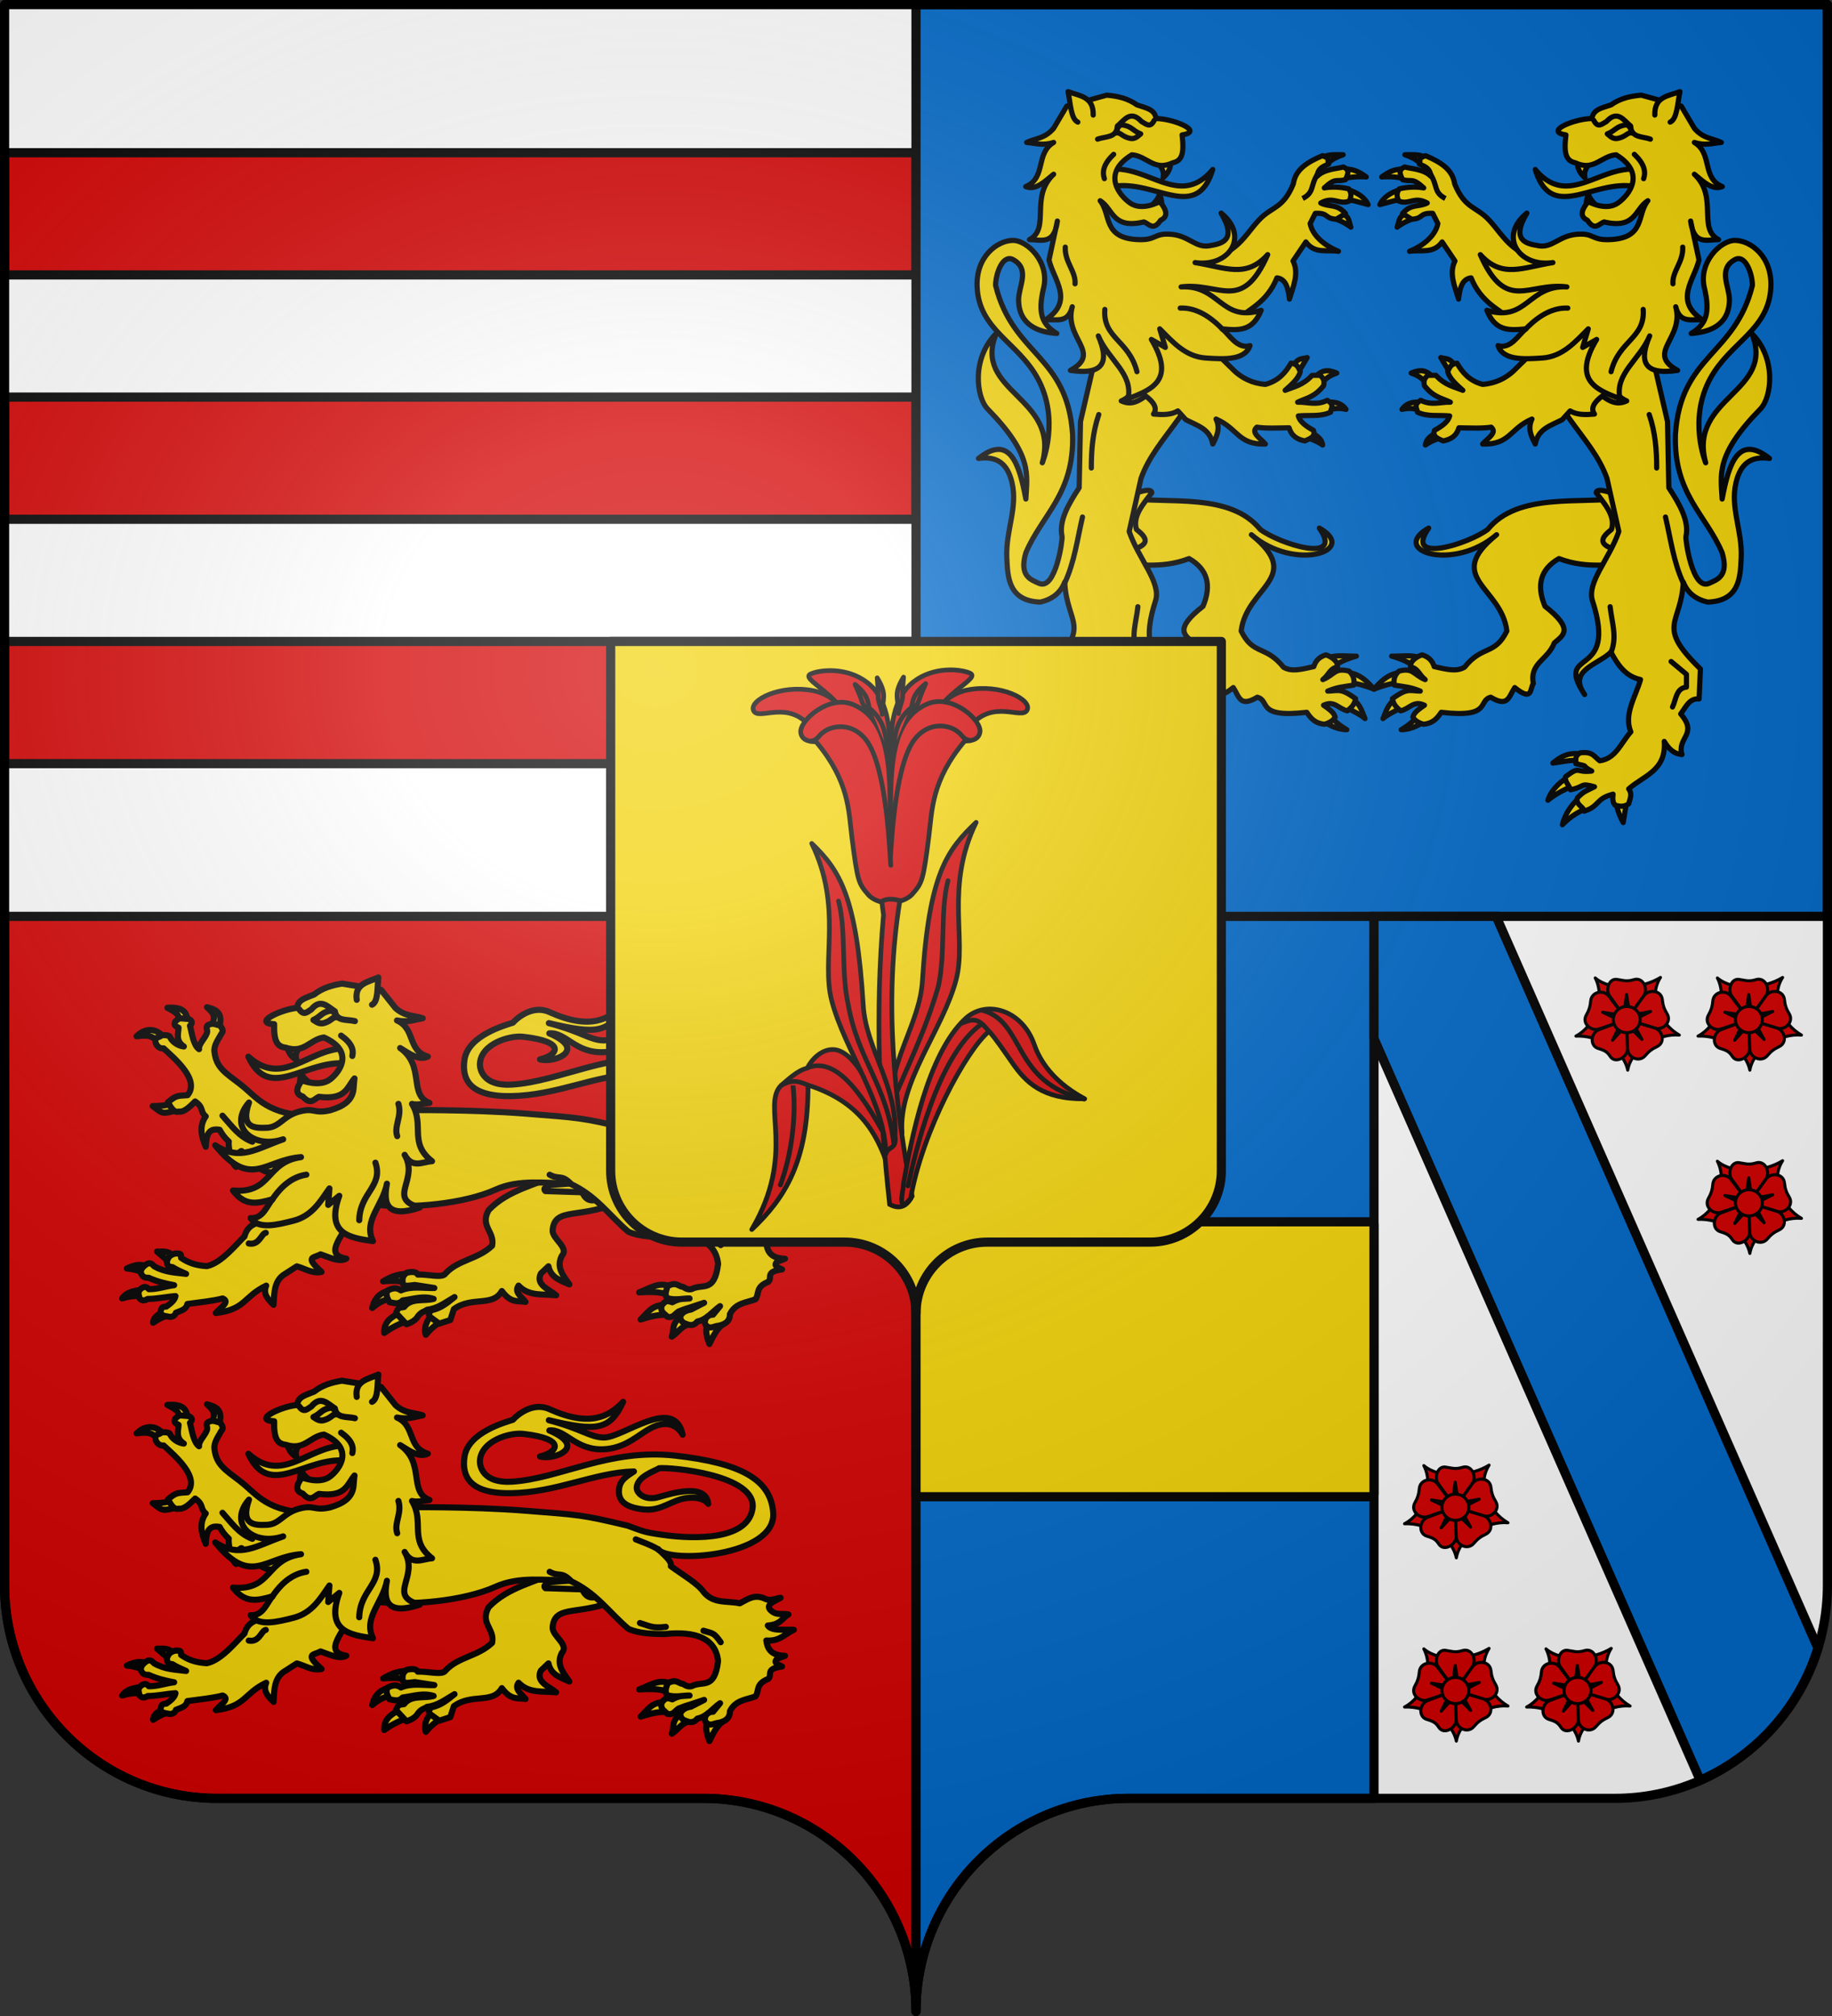
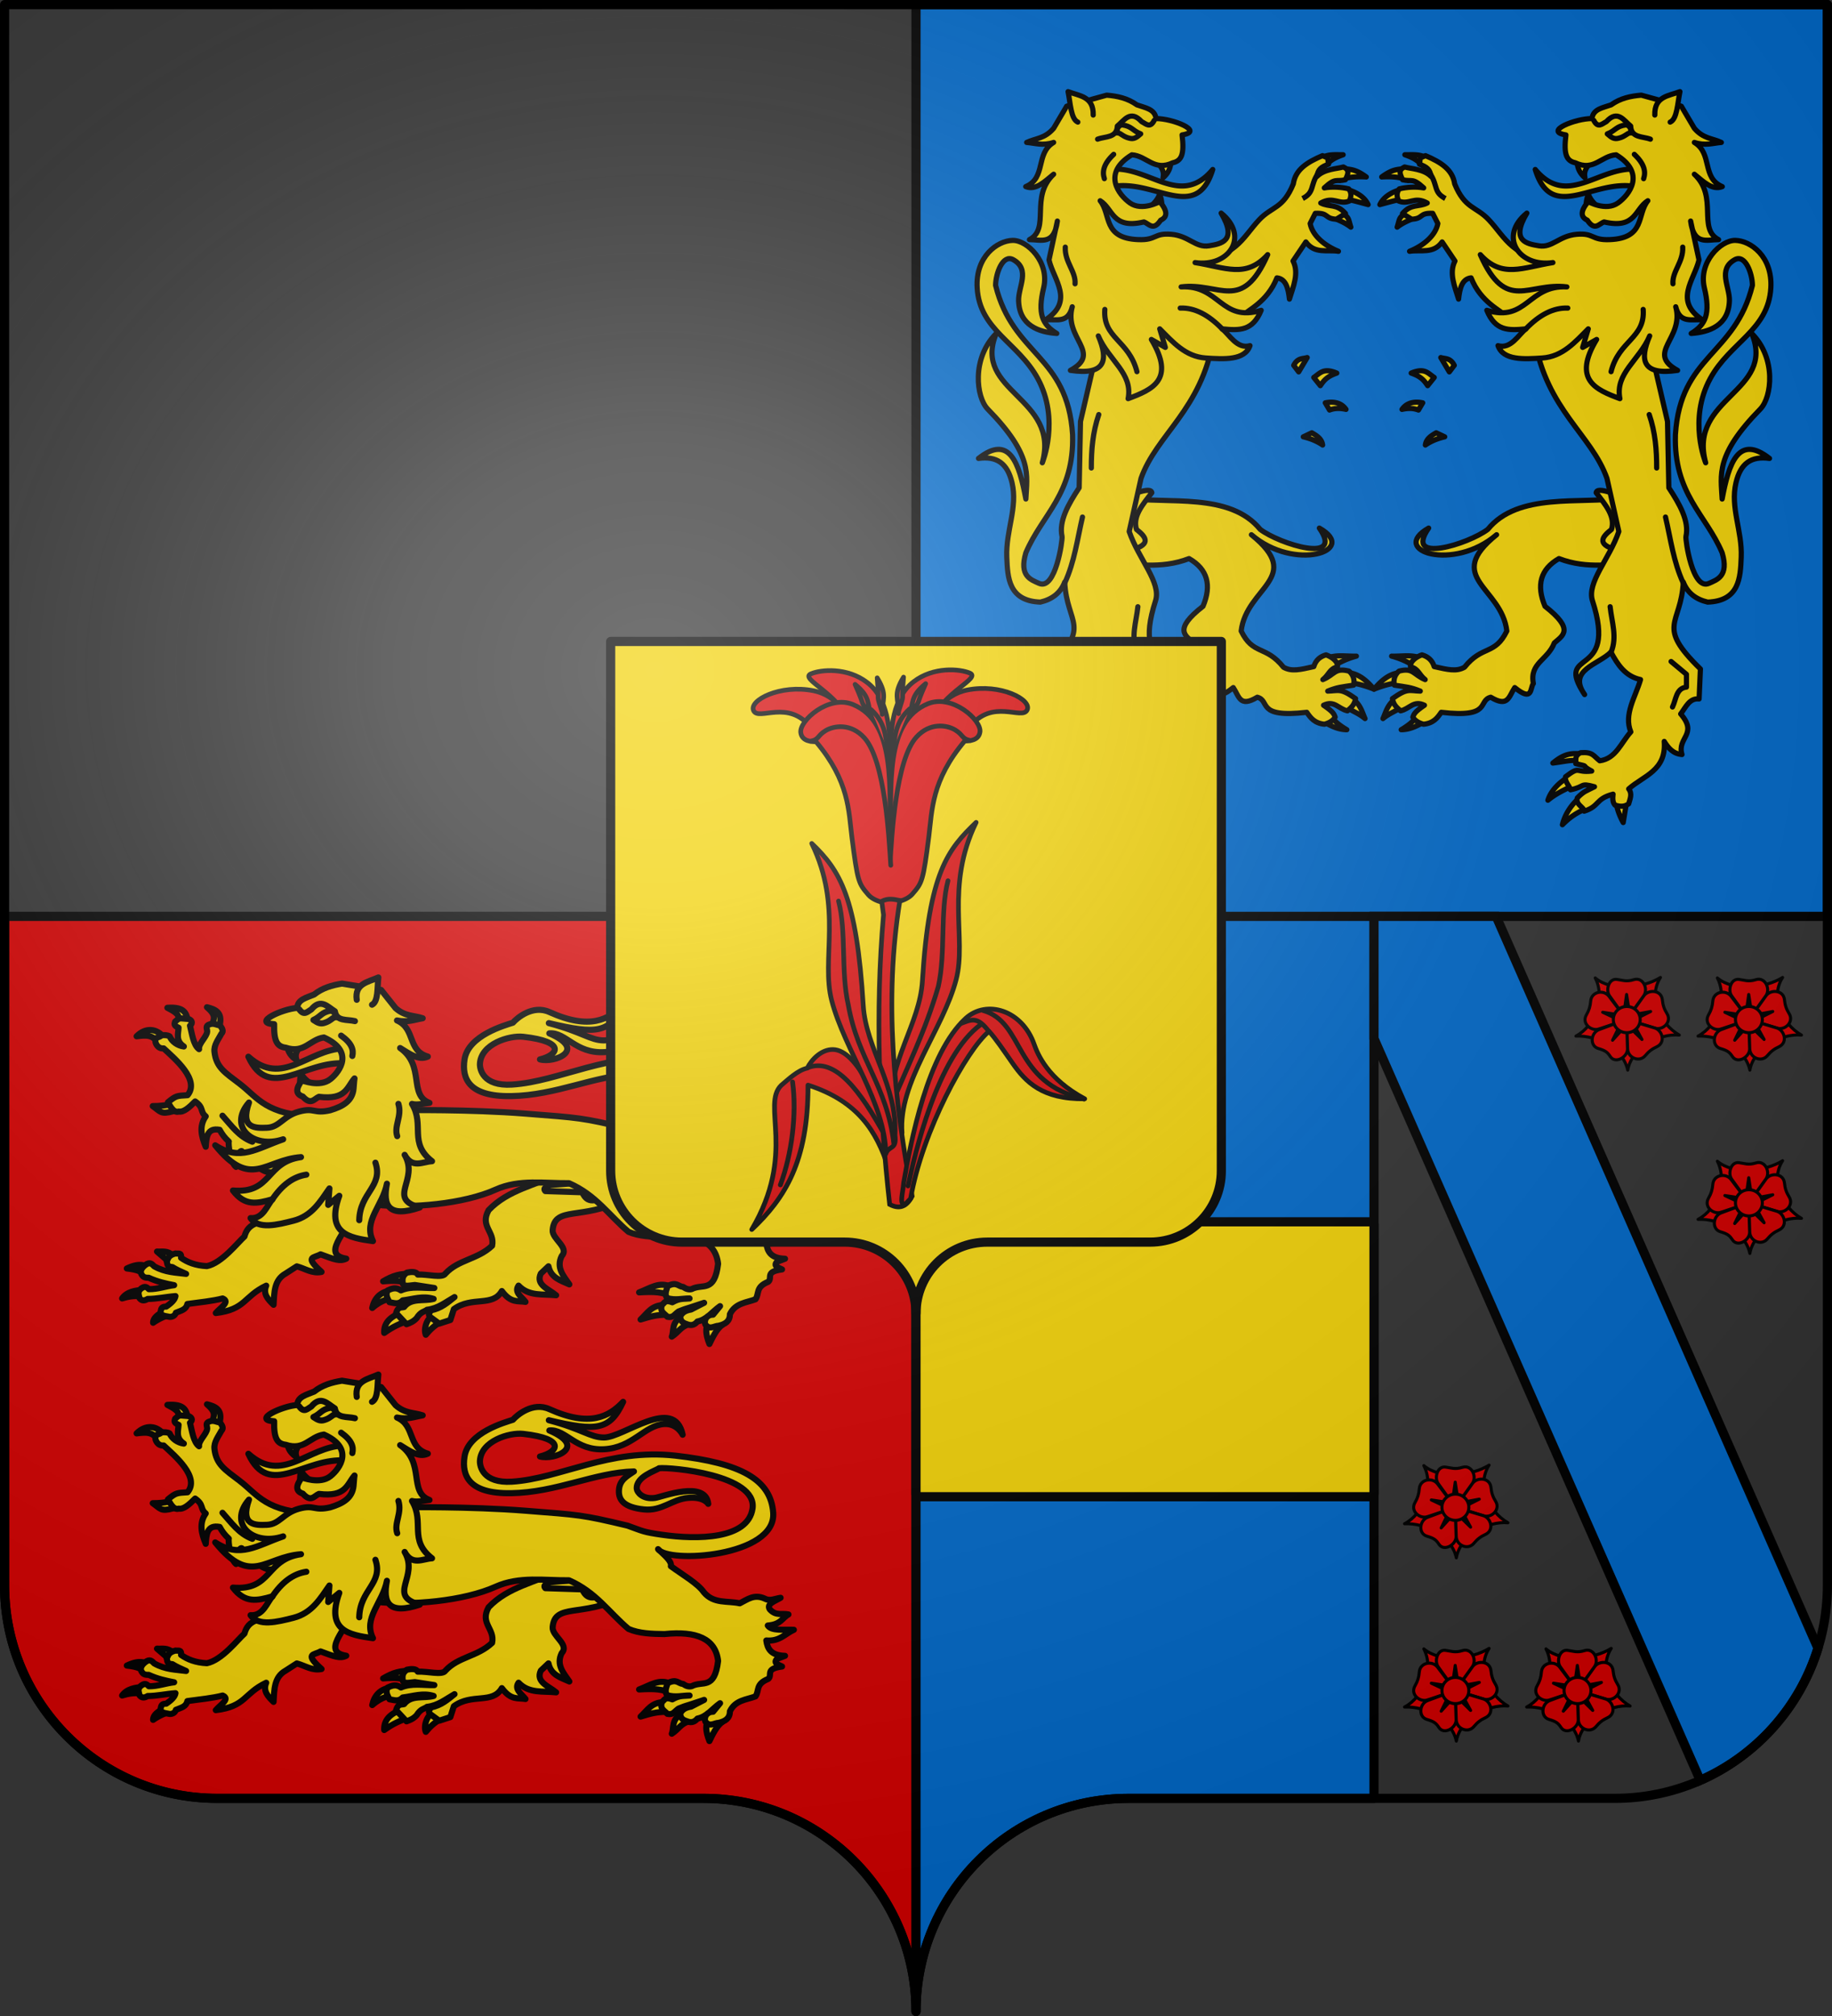
<svg xmlns="http://www.w3.org/2000/svg" xmlns:xlink="http://www.w3.org/1999/xlink" version="1.0" width="600" height="660">
  <rect width="100%" height="100%" fill="#333333" stroke="none" />
  <defs>
    <radialGradient cx="285.186" cy="200.448" r="300" fx="285.186" fy="200.448" id="h" xlink:href="#a" gradientUnits="userSpaceOnUse" gradientTransform="matrix(1.551 0 0 1.35 -227.894 -51.264)" />
    <linearGradient id="a">
      <stop style="stop-color:#fff;stop-opacity:.314" offset="0" />
      <stop style="stop-color:#fff;stop-opacity:.251" offset=".19" />
      <stop style="stop-color:#6b6b6b;stop-opacity:.125" offset=".6" />
      <stop style="stop-color:#000;stop-opacity:.125" offset="1" />
    </linearGradient>
  </defs>
-   <path d="M300 658.5c0-38.505 31.203-69.754 69.65-69.754h159.2c38.447 0 69.65-31.25 69.65-69.754V1.5H1.5v517.492c0 38.504 31.203 69.754 69.65 69.754h159.2c38.447 0 69.65 31.25 69.65 69.753z" style="fill:#fff;fill-opacity:1;fill-rule:nonzero;stroke:none;stroke-width:5;stroke-linecap:round;stroke-linejoin:round;stroke-miterlimit:4;stroke-dashoffset:0;stroke-opacity:1" />
-   <rect width="298.5" height="40" ry=".397" x="1.5" y="130" style="opacity:1;fill:#d40000;fill-opacity:1;fill-rule:evenodd;stroke:#000;stroke-width:3;stroke-linecap:round;stroke-linejoin:round;stroke-miterlimit:4;stroke-dasharray:none;stroke-dashoffset:0;stroke-opacity:1" id="b" />
  <use transform="translate(0 80)" width="600" height="660" xlink:href="#b" />
  <use transform="translate(0 -80)" width="600" height="660" xlink:href="#b" />
  <path d="M1.5 300v219c0 38.504 31.21 69.75 69.656 69.75h159.188c38.447 0 69.656 31.246 69.656 69.75V300.406a.404.404 0 0 0-.406-.406H1.5z" style="opacity:1;fill:#d40000;fill-opacity:1;fill-rule:evenodd;stroke:#000;stroke-width:3;stroke-linecap:round;stroke-linejoin:round;stroke-miterlimit:4;stroke-dasharray:none;stroke-dashoffset:0;stroke-opacity:1" />
  <path d="M300 1.5v298.094c0 .226.18.406.406.406H598.5V1.5H300zM300.5 300c-.272 0-.5.228-.5.5v358c0-38.504 31.21-69.75 69.656-69.75H450V300.5c0-.272-.228-.5-.5-.5h-149z" style="opacity:1;fill:#0169c9;fill-opacity:1;fill-rule:evenodd;stroke:#000;stroke-width:3;stroke-linecap:round;stroke-linejoin:round;stroke-miterlimit:4;stroke-dasharray:none;stroke-dashoffset:0;stroke-opacity:1" />
  <rect width="150" height="90" ry=".747" x="300" y="400" style="opacity:1;fill:#f2d207;fill-opacity:1;fill-rule:evenodd;stroke:#000;stroke-width:3;stroke-linecap:round;stroke-linejoin:round;stroke-miterlimit:4;stroke-dasharray:none;stroke-dashoffset:0;stroke-opacity:1" />
  <path d="M450 300v40l106.844 242.844c18.344-8.088 32.576-23.86 38.562-43.25L490 300h-40z" style="fill:#0169c9;fill-rule:evenodd;stroke:#000;stroke-width:3;stroke-linecap:butt;stroke-linejoin:miter;stroke-miterlimit:4;stroke-dasharray:none;stroke-opacity:1" />
  <g id="d">
    <path d="M487.694 479.654c-5.694 3.538-16.018 4.695-21.37.164 3.36 6.471-.008 15.734-6.324 19.031 6.88-.31 15.465 4.01 16.968 11.151 1.19-7.11 10.162-12.105 16.901-11.478-6.291-3.585-10.367-12.342-6.175-18.868z" style="fill:#d40000;fill-opacity:1;fill-rule:evenodd;stroke:#000;stroke-width:1;stroke-linecap:round;stroke-linejoin:round;stroke-miterlimit:4;stroke-dasharray:none;stroke-opacity:1" />
    <path d="m467.519 496.537 7.538-2.531.57-1.844-4.797-6.343c-1.758-2.325-5.74-1.498-5.991 1.527-.148 1.777-.532 3.044-1.406 4.551-1.667 2.872 1.632 5.464 4.086 4.64zM473.392 480.287c-2.707-.327-3.678 3.586-2.401 5.36l4.643 6.455h1.93l4.644-6.454c1.588-2.208-.216-6.227-3.228-5.274-2.532.8-3.805.128-5.588-.087zM482.281 485.622l-4.629 6.465.618 1.828 7.602 2.334c2.67.82 5.612-2.088 3.963-4.746-.943-1.52-1.351-2.779-1.525-4.513-.33-3.303-4.522-3.473-6.029-1.368z" style="fill:#d40000;fill-opacity:1;fill-rule:evenodd;stroke:#000;stroke-width:1;stroke-linecap:butt;stroke-linejoin:miter;stroke-miterlimit:4;stroke-dasharray:none;stroke-opacity:1" />
    <path d="m485.824 496.203-7.615-2.286-1.53 1.176.253 7.948c.092 2.913 3.821 4.538 5.773 2.213 1.147-1.366 2.192-2.178 3.776-2.903 3.019-1.382 1.822-5.404-.657-6.148zM476.894 502.989l-.254-7.948-1.601-1.076-7.456 2.766c-2.733 1.015-3.153 5.329-.262 6.178 2.447.72 3.016 1.264 3.953 2.657 1.686 2.509 5.705.12 5.62-2.577z" style="fill:#d40000;fill-opacity:1;fill-rule:evenodd;stroke:#000;stroke-width:1;stroke-linecap:butt;stroke-linejoin:miter;stroke-miterlimit:4;stroke-dasharray:none;stroke-opacity:1" />
    <path d="m476.596 485.226-.961 6.875-6.86-1.05 6.256 2.942-3.031 6.22 4.64-5.148 4.998 4.894-3.314-6.07 6.152-3.092-6.823 1.289-1.057-6.86z" style="fill:#d40000;fill-opacity:1;fill-rule:evenodd;stroke:#000;stroke-width:1;stroke-linecap:round;stroke-linejoin:round;stroke-miterlimit:4;stroke-dasharray:none;stroke-opacity:1" />
    <path d="M481.06 493.443c.001 2.37-1.971 4.294-4.404 4.294s-4.406-1.923-4.405-4.294c0-2.372 1.972-4.294 4.405-4.294 2.433 0 4.405 1.922 4.405 4.294z" style="fill:#d40000;fill-opacity:1;fill-rule:evenodd;stroke:#000;stroke-width:1;stroke-miterlimit:4;stroke-dasharray:none;stroke-opacity:1" />
  </g>
  <g id="c">
    <path d="m521.7 52.278-5.168.572c.018 2.185.922 3.955 2.565 5.369-.628-2.826 1.334-4.195 2.602-5.941zm-1.51 11.274c-.827 2.232-.644 3.46-.942 5.19h4.903c-1.37-1.666-3.102-2.796-3.96-5.19z" style="fill:#f2d207;fill-rule:evenodd;stroke:#000;stroke-width:1.701;stroke-linecap:round;stroke-linejoin:round;stroke-miterlimit:4;stroke-dasharray:none;stroke-opacity:1" />
    <path d="M535.568 55.382c-12.24-.658-22.32 12.628-32.76.102 5.41 17.71 19.142 2.893 33.084 5.625l-.324-5.727zM460.108 50.667c3.268 1.138 4.115 1.967 5.846 3.543l1.32-2.434c-2.146-1.43-4.694-1.087-7.166-1.11zm.302 4.474c-2.426.384-4.079-.01-7.883 2.792 3.228-.212 6.615.074 8.637 1.11l-.754-3.902zm-.98 6.729c-2.4.564-6.047 1.984-7.506 5.118 3.144-.846 5.635-1.571 7.845-1.897l-.34-3.221zm1.81 7.874c-3.192 1.014-2.757 1.832-3.659 4.617 3.091-2.317 4.934-2.26 6.261-3.722l-2.602-.895zm10.636 47.317 2.79 4.689 1.623-2.148c-1.259-2.479-2.889-2.08-4.413-2.541zm-6.94 4.33c-.755.06-1.659.286-2.753.752 3.265 1.16 4.163 2.344 5.393 4.117l2.15-2.685c-1.517-1.017-2.527-2.361-4.79-2.183zm-.83 10.273c-1.869-.02-3.718.583-4.94 2.362 1.795-.401 3.597-.47 5.393.215l1.395-2.362a10.034 10.034 0 0 0-1.848-.215zm6.261 10.022c-1.665.965-3.286 1.976-3.545 4.009 1.955-1.354 4.095-2.145 6.336-2.685l-2.791-1.324zm-9.43 73.015c-1.678-.006-3.407.154-5.166.108 3.706.985 6.616 2.617 9.316 4.366l.83-3.471c-1.66-.797-3.3-.996-4.98-1.003zm-2.262 5.512c-3.76.193-6.541 2.898-8.675 5.405 3.133-1.206 5.89-2.027 8.826-2.112 2.037-1.063-.253-2.976-.151-3.293zm-1.81 8.734c-2.454 1.66-3.102 4.508-3.923 6.299 2.087-1.731 3.767-2.2 5.884-3.615l-1.962-2.684zm7.392 5.261c-1.148 1.992-3.606 3.648-5.356 4.689 3.318-.007 6.251-1.784 8.373-3.114l-3.017-1.575zm51.747 12.491c-2.878-.014-5.03 1.117-7.43 3.114 4.12-.517 5.777-1.103 8.562-.751l.15-2.291c-.443-.05-.87-.07-1.282-.072zm-2.866 7.982c-2.408 1.525-5.182 4.064-6.186 7.302 2.473-2.042 5.004-3.224 7.28-4.331l-1.094-2.97zm3.545 7.015c-2.372 2.22-4.21 5.12-4.978 8.304 2.506-2.537 4.688-3.892 7.392-5.118l-2.414-3.186zm15.992 1.217-3.281.215c.183 1.784 1.229 4.373 2.225 6.156l1.056-6.37z" style="fill:#f2d207;fill-rule:evenodd;stroke:#000;stroke-width:1.701;stroke-linecap:round;stroke-linejoin:round;stroke-miterlimit:4;stroke-dasharray:none;stroke-opacity:1" />
    <path d="M531.603 163.052c-14.271 2.024-34.398-1.933-44.348 10.268-6.35 4.796-27.64 11.47-19.355-.434-13.143 7.444 8.142 14.381 22.25 2.17-17.498 14.125 1.649 17.071 3.353 31.527-3.905 8.038-8.01 4.53-13.868 11.859-2.638 1.498-5.452.8-9.92-.208-.672-2.277-2.278-3.366-4.015-3.845-1.823.634-3.95 2.117-3.743 3.908 2.72.719 2.626 2.44 4.8 4.194-3.926-1.633-3.882-3.995-8.557-2.786-1.858 1.511-1.787 3.646-1.514 4.603 3.932.607 5.275.638 8.471 1.943-3.675-.087-4.12-1.102-9.127 2.462.367 1.953 1.201 2.744 2.667 4.002 2.974-.632 4.218-3.554 7.832-1.836-3.503 2.36-3.431 3.026-3.81 3.905.626 1.028 1.73 1.83 3.505 2.314 3.229-.316 4.554-2.077 5.79-3.905 16.765 1.93 11.796-3.802 16.218-4.938 5.729 3.451 5.89-.196 7.862-3.16 6.012 4.898 4.947.125 6.096-1.302-1.278-6.818 4.7-7.647 6.858-13.306 2.758-2.434 6.754-4.354-3.048-12.003-2.902-6.925-1.467-12.166 4.572-15.62 9.702 3.713 17.576 1.35 26.365 2.025l-5.334-21.837z" style="fill:#f2d207;fill-rule:evenodd;stroke:#000;stroke-width:1.701;stroke-linecap:round;stroke-linejoin:round;stroke-miterlimit:4;stroke-dasharray:none;stroke-opacity:1" />
    <path d="M522.764 161.316c3.01 3.886 6.347 7.744 5.029 12.004-3.36 2.648-5.223 5.199 3.048 7.086l3.505-9.69-6.248-9.255c-3.781-1.316-5.204-1.139-5.334-.145z" style="fill:#f2d207;fill-rule:evenodd;stroke:#000;stroke-width:1.701;stroke-linecap:round;stroke-linejoin:round;stroke-miterlimit:4;stroke-dasharray:none;stroke-opacity:1" />
    <path d="M502.593 111.013c3.973 23.216 18.66 31.264 23.708 45.609l3.88 17.385c-3.154 9.154-10.565 16.694-8.622 22.702 8.486 26.232-12.865 14.987-2.586 30.679-5.625-8.069 4.515-9.76 8.621-13.908 2.213 4.105 4.686 7.93 9.699 9-1.662 5.71-5.574 11.42-3.18 17.13-3.164 3.445-4.842 8.768-10.183 9.457-2.059-1.572-2.209-2.95-6.242-2.65-2.204 1.043-1.428 2.542-1.607 3.584 5.18 1.186 1.062.269 5.228 2.434-5.512.63-3.602-1.893-8.58 1.855-.362 1.59 1.398 3.061 1.604 4.274 5.012-1.014 2.907-2.373 7.882-.991-2.766 1.436-3.42 1.382-5.646 3.672-.576 2.237 2.193 2.964 2.267 4.317 5.111-1.606 3.617-4.064 9.457-5.57-.113 1.274-.248 2.554.637 3.59 1.52.445 2.953.675 4.474-.418.456-1.63 1.263-3.262.01-4.893 4.807-4.3 12.402-5.955 11.638-15.544 1.329 2.156 2.884 4.044 5.819 4.295-1.735-5.519 5.39-6.605-.431-13.294 1.68-2.187 2.834-5.246 6.034-4.909l.431-9.817c-14.768-14.411-6.332-14.271-5.603-28.429 1.382 3.594 4.155 5.65 7.974 6.545 10.411-.373 10.723-8.004 10.992-14.726.347-8.661-3.644-16.178-1.724-24.338 1.508-6.414 5.006-8.806 10.991-7.977-10.197-8.042-13.333 1.586-15.517 13.294-.39-7.996-2.318-14.31 12.5-29.451 3.773-3.855 5.332-16.618-2.802-24.748 7.944 19.18-20.963 20.884-15.086 42.337 0 0-5.863-14.133 1.508-27.611 6.51-11.902 19.037-15.76 19.828-29.656.587-10.293-6.641-15.456-11.638-15.544-4.74-.087-12.143 7.098-10.13 15.544 2.013 8.442.486 12.002-4.31 14.93 5.792-.4 12.3-2.558 12.511-10.77.115-4.48-3.924-10.169 1.714-13.364 3.509-1.989 5.795 4.6 5.819 8.386-5.662 22.982-23.584 22.818-25.217 48.881-.578 19.413 10 26.12 15.303 38.656 2.305 7.71-1.717 8.84-4.31 10.021-5.433 2.473-7.767-14.348-7.544-15.34 1.129-5.025-2.091-10.634-5.604-15.952l-.43-21.68-5.173-22.293 1.293-23.93-39.657 19.226z" style="fill:#f2d207;fill-rule:evenodd;stroke:#000;stroke-width:1.701;stroke-linecap:round;stroke-linejoin:round;stroke-miterlimit:4;stroke-dasharray:none;stroke-opacity:1" />
-     <path d="M477.161 118.887c-2.244.333-2.398 1.657-3.017 2.761.527 2.223 2.748 4.179 4.957 6.136-2.945-1.173-5.89-1.689-8.836-4.909h-2.587c-1.475 1.125-1.406 2.25-1.185 3.375 3.055 3.872 5.721 4.049 8.513 5.42-3.217-.1-6.226 1.18-9.698-.614-2.546 1.503-1.161 2.633-1.078 3.886 3.277 1.564 7.029.875 10.56 1.227-.42 1.715-2.24 3.263-4.956 4.705-.814 2.08 1.117 2.713 2.801 3.476 2.298-.451 4.3-1.409 5.173-4.295 3.635.041 7.462.264 10.56-.204 2.15 1.84-1.285 3.681-2.801 5.522 8.954.28 8.94-5.094 16.164-8.18-1.474 3.074-.266 5.64 1.078 8.18.895-5.013 5.123-6.047 8.836-7.976l2.587-2.864c2.298 1.365 5.11 1.268 7.974 1.023-1.401-1.977-.022-3.954 2.586-5.931 3.713 2.88 5.966 2.528 7.975 1.636-8.167-3.56-1.933-13.097-1.94-20.044l-12.07-12.271-23.276 22.702c-2.245 1.981-5.373 3.846-9.914 4.193-4.352-1.174-6.616-3.889-8.406-6.954z" style="fill:#f2d207;fill-rule:evenodd;stroke:#000;stroke-width:1.701;stroke-linecap:round;stroke-linejoin:round;stroke-miterlimit:4;stroke-dasharray:none;stroke-opacity:1" />
    <path d="M476.422 60.206c3.383 8.228 6.962 7.264 11.197 11.766 5.525 5.875 7.706 12.905 22.733 13.577l-4.957 26.895-11.638-8.59c-2.338-2.336-8.763-4.83-11.962-12.885-2.94.326-3.712 3.393-4.095 6.954-1.294-4.23-3.188-8.507-1.185-12.476l-4.203-6.238c-2.879 4.022-7.014 2.48-10.668 3.068 4.735-1.93 8.549-5.267 9.267-9.101l-1.688-3.333c-4.552-.209-2.944 1.755-6.881 1.925l-3.018-1.864c2.926-3.345 5.33-1.995 8.113-3.443-4.261-2.375-5.916.761-9.35-.648-.757-1.672-.68-2.84.216-3.989 2.42-.56 5.28-.785 7.974-.306-3.725-3.457-3.787-1.929-6.896-2.66-.955-1.996-1.448-3.226.646-4.192 2.048.614 6.194.626 8.621 3.068-.258-2.277-1.325-3.071-3.771-3.988.566-2.484-.581-1.622 1.987-2.79 5.027 2.158 8.862 4.508 9.558 9.25z" style="fill:#f2d207;fill-rule:evenodd;stroke:#000;stroke-width:1.701;stroke-linecap:round;stroke-linejoin:round;stroke-miterlimit:4;stroke-dasharray:none;stroke-opacity:1" />
    <path d="m520.173 107.662-1.829 6.074 4.572-2.603c-7.91 13.153-.381 16.417 7.62 19.379-1.675-8.307 6.38-12.552 9.754-20.536-3.358 7.867-2.47 13.011 9.143 11.28-10.597-5.822 2.255-10.37-.61-20.825 1.414 5.81 5.56 3.844 8.84 4.338-9.636-6.264-2.768-13.05-1.22-19.668l-2.742-12.727c1.025 8.058 5.423 6.055 9.144 6.074-6.967-3.661-.007-13.979-7.925-21.404 2.94 2.373 5.814 5.37 9.144 4.05-6.81-2.874-3.1-10.838-9.144-14.463 3.566 1.177 6.015.233 8.839 0-2.946-1.405-5.893-1.171-8.84-4.627l-4.266-7.231-13.107-3.616c-3.465.284-6.843.984-9.906 3.182-2.653.952-5.902 1.34-6.248 4.483-5.276-.083-16.043 4.178-8.534 5.35-.803 6.412.195 8.482 3.048 9.112 6.131 2.916 8.473-2.28 13.41-2.603 9.886 6.037 4.265 13.158.61 15.764-3.972 2.831-9.753-.434-9.753-.434-2.54 2.989-2.642 5.013-.305 6.074 2.44 3.675 3.794 1.163 5.486.578 10.455 2.442 9.998-4.253 14.326-6.942-3.677 4.552-.726 12.262-12.497 12.727-6.079.243-5.029-2.241-10.82-1.735s-7.946 4.492-12.344 3.76c-3.932-.655-9.374-1.519-3.963-10.702-9.428 7.628-2.55 17.834 8.535 16.197-9.983 1.593-16.661 5.26-23.775-2.603 8.465 19.191 15.758 8.967 28.347 10.558-12.641-.658-13.053 11.699-26.213 7.665 2.773 6.798 7.082 6.639 12.801 6.074-2.396 1.864-4.914 6.76-9.143 5.495 1.689 4.885 8.554 4.442 14.477 4.05 6.74-.447 10.839-5.295 15.088-9.545z" style="fill:#f2d207;fill-rule:evenodd;stroke:#000;stroke-width:1.701;stroke-linecap:round;stroke-linejoin:round;stroke-miterlimit:4;stroke-dasharray:none;stroke-opacity:1" />
    <path d="M499.6 107.806c4.622-4.825 9.245-7.13 13.867-6.942M538.156 101.298c.699 9.457-7.926 10.075-10.516 20.392M551.11 80.907c.245 4.869-3.521 8.002-3.2 12.003M535.26 50.536c3.284 3.082 3.816 5.642 3.048 7.954M541.966 37.665c-.17-6.148 4.562-6.25 8.23-7.665-.79 3.851-.913 8.97-3.201 9.979M521.99 39.429c1.365 2.68 2.73 1.075 4.095.409 3.685-4.002 5.65-.497 7.975 1.432.168 3.945 3.944 3.327 6.466 4.295" style="fill:#f2d207;fill-rule:evenodd;stroke:#000;stroke-width:1.701;stroke-linecap:round;stroke-linejoin:round;stroke-miterlimit:4;stroke-dasharray:none;stroke-opacity:1" />
    <path d="M526.409 43.826c1.4 1.274 2.263 1.791 3.664 1.432 2.272-.498 3.072-1.96 4.095-1.739 0-1.077-.097-2.117-1.51-2.658-3.44.45-3.406 1.846-6.25 2.965z" style="fill:#f2d207;fill-opacity:1;fill-rule:evenodd;stroke:#000;stroke-width:1.701;stroke-linecap:round;stroke-linejoin:round;stroke-miterlimit:4;stroke-dasharray:none;stroke-opacity:1" />
    <path d="M545.471 169.27c1.697 7.239 2.614 14.662 5.791 21.549M527.64 213.524c2.078-4.965.211-9.93-.304-14.896M547.3 216.562l5.029 4.194v4.194c-3.417.373-3.361 4.04-4.572 6.508M540.137 135.718c2.004 5.833 2.453 11.666 2.438 17.5" style="fill:#f2d207;fill-rule:evenodd;stroke:#000;stroke-width:1.701;stroke-linecap:round;stroke-linejoin:round;stroke-miterlimit:4;stroke-dasharray:none;stroke-opacity:1" />
    <path d="M468.393 56.857c2.616 4.036 1.028 6.061 4.994 8.141" style="fill:#f2d207;fill-rule:evenodd;stroke:#000;stroke-width:1.701;stroke-linecap:butt;stroke-linejoin:miter;stroke-miterlimit:4;stroke-dasharray:none;stroke-opacity:1" />
  </g>
  <use transform="matrix(-1 0 0 1 900 0)" width="600" height="660" xlink:href="#c" />
  <use transform="translate(56.13 -159.654)" width="600" height="660" xlink:href="#d" />
  <use transform="translate(0 130)" width="600" height="660" xlink:href="#e" />
  <use transform="translate(96.13 -99.654)" width="600" height="660" xlink:href="#d" />
  <g id="e">
    <path d="M56.65 411.051c-1.752-1.753-3.49-1.195-5.231-1.318l3.778 3.26 1.453-1.942zM50.031 415.219c-2.423-.75-3.964-2.1-8.492.056 3.757.4 4.91 1.172 6.524 2.373l1.968-2.43zM47.13 422.326c-2.739 0-5.695.632-7.13 2.754 1.911-.598 3.87-.941 5.944-.684l1.186-2.07zM53.446 429.356c-1.683 1.02-3.326 2.055-3.307 3.695 1.943-1.372 4.201-2.313 6.58-3.088l-3.273-.607z" style="fill:#f2d207;fill-rule:evenodd;stroke:#000;stroke-width:2;stroke-linecap:round;stroke-linejoin:round;stroke-miterlimit:4;stroke-dasharray:none;stroke-opacity:1" />
    <path d="M57.489 410.353c-2.414.613-2.385 1.68-2.899 2.645.347.685-.202 1.683 1.89 1.828 1.238.806 2.855 1.513 4.467 2.221-3.408-.46-6.717-.405-10.431-2.476-.744-.752-1.395-1.562-2.89-.453-1.452 1.116-1.73 2.16-1.32 3.011.38.525.604 1.255 2.384 1.182 2.967 1.362 5.665 1.91 8.344 2.435-2.801.336-5.332 1.33-8.281 1.305-.998-1.132-1.723-.741-2.455-.267-1.47 1.115-.759 2.201-.602 3.226.783.988 1.7.837 2.67.234 3.003.007 6.079-.712 9.104-.925-.16 1.098-1.26 2.25-3.037 3.44-.94-.03-1.54.29-1.7 1.038-.583 1.764.686 1.95 2.648 2.286.612.148 1.906-.117 2.219-1.313 1.716-.716 3.354-1.002 3.762-2.867 3.995-.538 8.229-.962 11.56-1.816 2.634 1.11-.862 3.097-2.25 4.783 9.868-1.183 9.05-5.409 16.517-8.97-1.158 2.65.551 4.48 2.405 6.267.234-4.084.16-8.129 3.948-10.229l3.664-2.361c2.727.713 5 2.468 8.107 1.827-5.79-5.21-2.522-4.467-.327-5.763 4.505 1.683 6.355 2.437 8.426 1.42-9.494-1.52 2.873-10.69 1.828-16.154l-13.485-7.96c-3.345 6.343-5.02 7.31-16.895 12.206-3.255.915-4.252 2.7-4.802 4.658-2.168 1.91-7.373 8.71-12.305 9.694-3.787-.185-6.369-1.27-8.457-2.723.207-1.944-1.076-1.214-1.807-1.43zM53.85 339.825c-2.51-3.34-6.276-3.442-9.11-.562 3.171-.426 5.464-.583 7.146 2.512l1.964-1.95zM61.582 335.045c-.319-3.305-1.074-5.512-6.766-5.11 4.378 2.18 4.12 3.195 3.06 5.404l3.706-.294zM71.927 335.722c1.116-4.372-1.585-5.334-4.144-5.98 2.86 2.464 2.585 3.624 1.468 6.18l2.676-.2zM56.722 363.798c-4.088 1.134-4.106.143-6.702-1.685 4.73.05 6.727-1.162 9.027-.739l-2.325 2.424z" style="fill:#f2d207;fill-rule:evenodd;stroke:#000;stroke-width:2;stroke-linecap:round;stroke-linejoin:round;stroke-miterlimit:4;stroke-dasharray:none;stroke-opacity:1" />
    <path d="M70.236 344.31c.559 5.144 3.47 6.836 8.18 10.426 6.146 4.684 8.572 10.288 25.286 10.824 1.064 8.166 20.655 17.581-2.55 24.11-3.957-1.367-5.57 3.916-12.49-5.86-3.235.125-7.994-4.975-9.472-6.941-.699-.411-1.688 2.4-1.882 5.153-1.962-1.515-2.626-7.632-2.363-8.285-1.385-1.276-2.168-2.343-3.006-3.856-4.133-.77-4.35 2.441-4.554 5.544-1.44-3.372-2.232-6.782-.004-9.946-1.997-1.658-.475-2.788-3.47-4.879-2.013 2.016-3.73 3.575-5.37 3.302-1.86.612-3.035-2.343-3.538-3.04 2.62-2.166 2.87-2.096 6.419-2.317 4.142-4.983-4.172-11.933-7.824-15.331-1.995.23-2.783-1.84-2.715-2.46.033-1.428 1.05-.887 2.047-1.803.814-.135 2.025-.105 2.637.343.701 1.654 2.554 3.041 4.644 3.307-2.777-1.847-1.807-4.245-1.727-6.146-1.768-.745-1.298-1.338-1.124-2.005 1.633-1.44 1.366-1.03 4.17-.873 1.167.173 1.87 1.291.693 2.212.644 2.474 1.063 6.308 2.98 7.69-.287-1.815 2.58-4.063 2.652-5.791-.012-.963-.721-1.856.784-2.324 1.374-.62 2.724.444 3.344.243.916 1.164 1.287 2.041.56 2.757-1.04 1.949-2.543 3.781-2.307 5.946z" style="fill:#f2d207;fill-rule:evenodd;stroke:#000;stroke-width:2;stroke-linecap:round;stroke-linejoin:round;stroke-miterlimit:4;stroke-dasharray:none;stroke-opacity:1" />
    <path d="M72.866 365.256c2.91 3.217 5.36 6.862 9.77 8.52" style="fill:none;fill-rule:evenodd;stroke:#000;stroke-width:2;stroke-linecap:round;stroke-linejoin:round;stroke-miterlimit:4;stroke-dasharray:none;stroke-opacity:1" />
    <path d="M236.522 433.79c-1.89 1.274-3.316 4.44-4.178 6.21-1.295-3.185-1.652-6.155.643-8.306l3.535 2.097zM219.787 421.3c-3.835-1.897-6.856.464-10.474 1.804 4.84-.281 8.01-.228 10.796 1.549l-.322-3.354zM217.474 427.213c-4.182.17-5.308 2.564-7.68 4.772 3.484-1.063 5.153-1.499 8.419-1.573 2.266-.937-.853-2.92-.74-3.199zM223.214 431.233c-3.408 1.463-2.45 4.778-3.2 6.356 2.321-1.525 2.82-3.13 5.401-3.98l-2.2-2.376zM142.023 430.475c-2.272 1.013-3.381 4.686-2.568 6.502 1.251-1.483 2.603-2.967 5.346-4.45l-2.778-2.052zM131.347 429.75c-4.334 1.606-5.655 3.995-5.51 6.63 2.788-2.023 5.215-3.116 8.222-4.093l-2.712-2.537zM128.797 422.39c-4.441.26-6.286 2.96-6.884 5.822 3.41-2.963 5.754-2.983 8.089-3.469l-1.205-2.354zM135.16 417.072c-3.945-.314-6.645.595-9.695 2.414 4.582-.412 5.517.097 8.614.377l1.081-2.79z" style="fill:#f2d207;fill-rule:evenodd;stroke:#000;stroke-width:2;stroke-linecap:round;stroke-linejoin:round;stroke-miterlimit:4;stroke-dasharray:none;stroke-opacity:1" />
    <path d="M183.278 384.122c-7.794 3.925-16.812 5.302-23.247 12.055-2.97 5.339 2.093 6.998 1.14 11.66-4.75 4.51-11.067 4.523-15.27 9.091-.934 1.616-5.937.166-9.077.347-.45-1.047-2.214-.936-3.572-.643-1.7 1.185-1.423 2.371-1.368 3.557.431 1.233 2.657.563 3.989.494l6.381.988c-3.678.1-7.534-.726-10.94.79-1.638-1.183-2.989-.622-4.33 0-.86 1.467-.026 2.64.57 3.854 1.444.204 2.887.938 4.33-.592 3.352-.393 6.596-1.624 10.142-.495-3.235.874-7.307-.431-9.686 2.668-.929.274-1.973-.25-2.62 1.977l3.418 3.656c1.101-.392 2.203-.81 3.305-1.976 1.378-2.22 2.472-2.02 3.418-2.767 3.642-.411 6.156-2.533 9.003-4.15-2.235 1.75-4.278 3.669-7.75 4.347-.35.725-1.087 1.45-.227 2.174l2.963 2.174 3.646-1.186 1.14-3.557c5.96-4.339 12.665-.59 15.725-5.929 3.033 4.108 5.282 3.124 7.75 3.558-1.282-1.689-3.8-3.162-2.28-5.336 3.416 3.632 8.052 2.682 12.307 3.162-2.437-2.062-6.773-3.355-5.014-7.115l2.507-2.371c.8 3.809 4.004 4.638 6.837 5.928-1.933-2.803-4.373-5.471-2.507-9.288 2.621-2.833-3.214-5.567-2.962-8.498.676-7.982 9.622-3.127 23.018-9.882l-20.74-8.695z" style="fill:#f2d207;fill-rule:evenodd;stroke:#000;stroke-width:2;stroke-linecap:round;stroke-linejoin:round;stroke-miterlimit:4;stroke-dasharray:none;stroke-opacity:1" />
    <path d="m193.2 386.971-13.22.989c-.623.61-2.37.895-1.367 1.976l12.08.395c2.106 4.812 5.469 1.45 8.204 2.174l-5.698-5.534z" style="fill:#f2d207;fill-rule:evenodd;stroke:#000;stroke-width:2;stroke-linecap:round;stroke-linejoin:round;stroke-miterlimit:4;stroke-dasharray:none;stroke-opacity:1" />
    <path d="M132.526 363.457s21.225-.313 39.483 1.118c17.852 1.398 18.51 1.298 33.52 4.89 5.188 1.863 5.144 2.1 11.253 2.98 11.61 1.672 28.212 1.515 29.681-8.57 1.612-11.062-26.926-13.613-30.62-13.205-.975.798-7.646 2.709-7.288 6.778.085.959 1.785 3.517 6 2.934 2.199-.304 16.539-5.947 17.404 1.957 0 0-1.33-2.41-6.607-1.957-5.278.454-8.56 4.41-14.504 3.773-6.527-.698-8.323-3.105-8.139-6.288.198-3.411 2.683-4.595 4.916-6.149-12.79.31-25.332 6.9-40.29 7.127-13.884.211-16.113-5.843-15.203-11.953 1.187-7.977 13.34-11.247 15.848-12.083 1.34-1.533 6.5-5.943 11.926-3.494 13.218 5.967 19.558 2.497 24.173-2.375-4.319 9.293-8.708 9.74-24.334 6.009 10.935 2.871 13.56 5.638 18.05 5.66 6.402.03 23.036-13.81 25.784-.909 0 0-1.773-3.808-6.124-3.494-6.437.466-10.193 7.721-19.58 8.245-9.388.524-12.57-6.637-17.97-6.148 12.67 5.437 1.666 9.818-3.061 8.524 5.925-1.42 8.745-5.816-5.48-7.406-4.612-.516-13.82 2.354-14.181 8.803-.101 1.811.982 7.434 10.475 6.848 15.716-.971 31.868-10.97 53.504-8.524 21.635 2.445 31.316 7.892 32.07 18.725 1.003 14.416-34.563 16.655-37.71 11.879 2.045 1.957 4.6 3.987 4.19 5.59 3.883 2.84 8.86 5.682 10.797 8.524 3.233 3.894 7.763 2.732 11.764 3.633 2.48-1.232 4.719-3.135 8.219-1.537 1.719.93 3.438-.037 5.157-.28-1.835 1.107-4.723 1.97-3.546 3.774 2.042 2.277 4.083 1.217 6.124 1.677-2.096 1.15-2.395 3.265-6.768 3.633 1.231 1.867 5.33 1.246 8.541 1.397-2.901 1.28-4.6 3.865-9.025 3.494.359 2.698 1.509 4.917 6.124 5.03l-2.578.979c-1.372 1.348.295 1.885 1.611 2.515-5.77.767-3.008 2.702-4.512 4.053-4.283 1.743-2.844 3.817-4.19 5.73-2.989 1.14-6.571 1.167-8.38 4.89.011 2.34-1.582 3.287-3.707 3.774-1.289.002-2.843 1.38-4.133-.199-.683-.379-.598-3.401 2.327-3.435l2.29-2.795c-2.454 1.708-4.325 4.425-7.413 5.031-1.063 1.315-2.27 1.383-3.546.839-1.846-.554-2.026-1.551-2.095-2.516.791-1.535 2.117-1.99 3.546-2.236l4.289-2.204c-9.112 3.076-4.224 1.243-8.383 2.854-1.492 1.067-1.737 2.093-3.642 1.726-.953-1.06-2.615-1.642-1.773-3.913.833-.568.967-1.816 3.385-.838 2.364-1.4 3.869-1.06 5.64-1.258-2.459-.02-4.57.714-7.413-.14-.854-1.439-.115-2.648.242-3.913 3.006-1.534 3.421.14 5.076.28.94.669 1.88.96 2.82.699 3.512-1.89 7.448 1.414 8.622-8.245-.825-7.297-7.075-9.89-17.566-8.804-4.142-.05-8.254-.166-11.764-1.677-6.397-5.372-10.618-12.05-19.5-15.931-7.887.106-16.287-1.39-24.012 2.096-10.405 4.696-27.787 6.269-39.246 4.937l9.432-30.93z" style="fill:#f2d207;fill-rule:evenodd;stroke:#000;stroke-width:2;stroke-linecap:round;stroke-linejoin:round;stroke-miterlimit:4;stroke-dasharray:none;stroke-opacity:1" />
-     <path d="M186.805 387.373c-3.007-2.98-3.633-1.07-6.785-2.792M215.538 377.213c-2.637-1.586-4.903-2.241-7.316-3.252M236.038 407.636c-2.363-3.26-2.344-2.746-5.657-3.77M218.07 402.606c-4.378.513-5.165-.231-8.478-1.255M81.47 407.097c3.476.67 4.086-3.26 5.58-3.497" style="fill:none;fill-rule:evenodd;stroke:#000;stroke-width:2;stroke-linecap:round;stroke-linejoin:round;stroke-miterlimit:4;stroke-dasharray:none;stroke-opacity:1" />
    <path d="M98.278 356.153c.115-1.526-.208-2.59.362-4.596 1.05 2.01 2.81 2.868 4.275 4.205" style="fill:#f2d207;fill-rule:evenodd;stroke:#000;stroke-width:2;stroke-linecap:round;stroke-linejoin:round;stroke-miterlimit:4;stroke-dasharray:none;stroke-opacity:1" />
    <path d="M112.481 343.224c-11.702.41-19.991 12.761-31.136 2.716 6.868 14.951 18.48.978 32.002 2.233l-.866-4.95z" style="fill:#f2d207;fill-rule:evenodd;stroke:#000;stroke-width:2;stroke-linecap:round;stroke-linejoin:round;stroke-miterlimit:4;stroke-dasharray:none;stroke-opacity:1" />
    <path d="M94.12 342.552c.23 1.897 1.285 3.345 2.984 4.441-.872-2.404.85-3.74 1.886-5.359" style="fill:#f2d207;fill-rule:evenodd;stroke:#000;stroke-width:2;stroke-linecap:round;stroke-linejoin:round;stroke-miterlimit:4;stroke-dasharray:none;stroke-opacity:1" />
    <path d="M112.016 322.012c-3.268.525-6.44 1.42-9.138 3.575-2.43 1.04-5.475 1.62-5.497 4.379-5.025.351-14.845 4.915-7.592 5.332-.138 5.635 1.005 7.367 3.779 7.686 6.114 2.041 7.841-2.66 12.505-3.337 9.987 4.453 5.35 11.087 2.13 13.644-3.5 2.779-9.31.387-9.31.387-2.124 2.8-2.05 4.569.275 5.303 2.678 2.997 3.738.733 5.29.09 8.87 1.117 9.16-3.133 11.646-6.018-.171 1.098-.198 2.23-.31 3.336-.392 4.063-3.459 5.831-7.66 7.09-5.498 1.258-5.058-.98-10.238.447-5.179 1.427-6.308 5.12-10.477 5.272-3.727.137-8.878.347-5.875-8.251-6.997 7.998 1.426 15.323 11.2 12.035-8.777 3.06-14.11 7.29-22.262 1.966 11.774 14.537 16.275 4.73 28.102 3.872-11.677 1.645-9.433 12.014-22.296 10.933 3.965 5.19 7.85 4.324 12.951 2.86-1.794 1.97-3.052 6.488-7.18 6.166 2.572 3.781 8.727 2.22 14.051.864 6.058-1.542 8.801-6.293 11.783-10.575l-.412 5.392 3.642-2.98c-4.447 12.344 3.1 13.754 11.027 14.836-3.28-6.637 3.174-11.552 4.569-18.797-1.406 7.145.518 11.264 10.753 7.805-10.901-3.018-.128-9.025-4.947-17.248 2.515 4.601 5.867 2.242 8.966 2.085-7.746-6.026-2.315-11.784-6.562-18.767 1.76.516 3.813-.175 5.737-.328-6.98-2.622-1.366-12.147-9.618-17.963 3.026 1.826 6.032 4.214 9.069 2.8-6.755-1.95-4-9.162-10.1-11.826 3.505.736 5.754-.287 8.417-.715-2.939-.985-5.726-.54-8.864-3.307l-4.74-5.958-12.814-2.085z" style="fill:#f2d207;fill-rule:evenodd;stroke:#000;stroke-width:2;stroke-linecap:round;stroke-linejoin:round;stroke-miterlimit:4;stroke-dasharray:none;stroke-opacity:1" />
    <path d="M111.716 339.039c3.423 2.414 4.177 4.595 3.673 6.666M116.837 327.319c-.76-5.328 3.729-5.796 7.077-7.319-.376 3.41.007 7.866-2.07 8.926M98.017 330.453c1.56 2.219 2.7.715 3.933.027 3.113-3.772 5.323-.884 7.722.605.544 3.414 4.074 2.574 6.565 3.213" style="fill:#f2d207;fill-rule:evenodd;stroke:#000;stroke-width:2;stroke-linecap:round;stroke-linejoin:round;stroke-miterlimit:4;stroke-dasharray:none;stroke-opacity:1" />
    <path d="M102.646 333.92c1.456.993 2.327 1.373 3.623.95 2.112-.616 2.73-1.95 3.724-1.84-.105-.935-.298-1.831-1.693-2.188-3.228.667-3.06 1.876-5.654 3.077z" style="fill:#f2d207;fill-opacity:1;fill-rule:evenodd;stroke:#000;stroke-width:2;stroke-linecap:round;stroke-linejoin:round;stroke-miterlimit:4;stroke-dasharray:none;stroke-opacity:1" />
    <path d="M89.134 392.76c3.202-4.826 6.936-7.552 11.195-8.196M122.956 380.642c2.632 7.766-5.11 9.778-5.299 18.832M130.48 361.386c1.25 4.018-1.527 7.285-.39 10.567" style="fill:#f2d207;fill-rule:evenodd;stroke:#000;stroke-width:2;stroke-linecap:round;stroke-linejoin:round;stroke-miterlimit:4;stroke-dasharray:none;stroke-opacity:1" />
  </g>
  <use transform="translate(40 60)" width="600" height="660" xlink:href="#d" />
  <use transform="translate(0 60)" width="600" height="660" xlink:href="#d" />
  <use transform="translate(96.13 -159.654)" width="600" height="660" xlink:href="#d" />
  <path d="M300 430c0-12.893 10.453-23.357 23.333-23.357h53.334c12.88 0 23.333-10.464 23.333-23.358V210H200v173.285c0 12.893 10.453 23.358 23.333 23.358h53.334c12.88 0 23.333 10.464 23.333 23.357z" style="fill:#f2d207;fill-opacity:1;fill-rule:nonzero;stroke:#000;stroke-width:3;stroke-linecap:round;stroke-linejoin:round;stroke-miterlimit:4;stroke-dasharray:none;stroke-dashoffset:0;stroke-opacity:1" />
  <g transform="translate(-211.177 -270.956) scale(1.139)" style="fill:#d40000;stroke:#000;stroke-width:1.348;stroke-miterlimit:4;stroke-dasharray:none;stroke-opacity:1" id="g">
    <path d="M450.94 446.255c3.18-2.655 5.49-8.598 12.576-10.031 9.53-1.929 18.698 2.752 17.229 5.744-1.48 3.014-10.003-3.511-16.564 4.954" style="fill:#d40000;fill-rule:evenodd;stroke:#000;stroke-width:1.348;stroke-linecap:butt;stroke-linejoin:miter;stroke-miterlimit:4;stroke-dasharray:none;stroke-opacity:1" />
    <path d="M441.629 457.5c-.515-10.835.734-19.246 6.464-23.653s13.266-3.724 16.16-2.498c3.398 1.44-7.767 5.529-11.018 13.81" style="fill:#d40000;fill-rule:evenodd;stroke:#000;stroke-width:1.348;stroke-linecap:butt;stroke-linejoin:miter;stroke-miterlimit:4;stroke-dasharray:none;stroke-opacity:1" />
    <path d="M446.77 443.835c1.497-4.133.207-5.663 4.805-9.444-3.523 7.86-.66 3.519-4.747 9.093" style="fill:#d40000;fill-rule:evenodd;stroke:#000;stroke-width:1.348;stroke-linecap:round;stroke-linejoin:round;stroke-miterlimit:4;stroke-dasharray:none;stroke-opacity:1" id="f" />
    <path d="M441.446 479.728c.335-15.973-1.701-34.433 10.76-39.564 6.941-2.857 15.432 4.652 14.986 8.08-.333 2.556-3.13 2.613-4.407 2.645-9.567 11.349-9.351 19.965-10.285 27.327-1.663 13.113-1.948 13.386-4.745 16.657-1.914 2.238-6.555 2.668-6.555 2.668" style="fill:#d40000;fill-rule:evenodd;stroke:#000;stroke-width:1.348;stroke-linecap:butt;stroke-linejoin:miter;stroke-miterlimit:4;stroke-dasharray:none;stroke-opacity:1" />
    <path d="M442.155 453.317c.715-3.92.656-7.869 4.799-11.656" style="fill:#d40000;fill-rule:evenodd;stroke:#000;stroke-width:1.348;stroke-linecap:round;stroke-linejoin:miter;stroke-miterlimit:4;stroke-dasharray:none;stroke-opacity:1" />
    <path d="M441.313 486.386c.515-8.264 1.664-30.071 7.605-36.639 3.854-4.26 8.736-3.474 11.075-2.09 2.505 1.482 1.8 2.553 4.408 3.067" style="fill:none;fill-rule:evenodd;stroke:#000;stroke-width:1.348;stroke-linecap:round;stroke-linejoin:round;stroke-miterlimit:4;stroke-dasharray:none;stroke-opacity:1" />
    <use transform="rotate(-19.13 442.82 452.325)" style="fill:#d40000;stroke:#000;stroke-width:1.348;stroke-miterlimit:4;stroke-dasharray:none;stroke-opacity:1" width="744.094" height="1052.362" xlink:href="#f" />
  </g>
  <g style="fill:#d40000;stroke:#000;stroke-width:1.576;stroke-miterlimit:4;stroke-dasharray:none;stroke-opacity:1">
    <path d="M440.714 555.75c-2.759-10.657-9.93-28.955-17.946-29.126-3.732-.08-6.984 3.288-8.479 6.388-3.144.71-6.168 3.795-8.569 5.884-6.612 6.704 5.115 23.293-9.725 49.51 10.86-10.712 18.598-23.257 18.535-49.573 16.678 5.603 22.548 16.02 26.428 28.096l-.244-11.18z" style="fill:#d40000;fill-rule:evenodd;stroke:#000;stroke-width:1.576;stroke-linecap:round;stroke-linejoin:round;stroke-miterlimit:4;stroke-dasharray:none;stroke-opacity:1" transform="matrix(.994 0 0 .954 -147.406 -158.81)" />
    <path d="M409.434 537.735c1.427 11.006-.228 24.784-4.024 35.373M414.555 532.827c8.972-3.517 17.098 7.77 25.424 23.511" style="fill:none;fill-rule:evenodd;stroke:#000;stroke-width:1.576;stroke-linecap:round;stroke-linejoin:miter;stroke-miterlimit:4;stroke-dasharray:none;stroke-opacity:1" transform="matrix(.994 0 0 .954 -147.406 -158.81)" />
-     <path d="M414.435 538.763c-2.161-.695-4.574-2.447-8.915.315" style="fill:#d40000;fill-rule:evenodd;stroke:#000;stroke-width:1.576;stroke-linecap:butt;stroke-linejoin:miter;stroke-miterlimit:4;stroke-dasharray:none;stroke-opacity:1" transform="matrix(.994 0 0 .954 -147.406 -158.81)" />
  </g>
  <use transform="matrix(-1 0 0 1 583.212 .237)" style="fill:#d40000;stroke:#000;stroke-width:1.348;stroke-miterlimit:4;stroke-dasharray:none;stroke-opacity:1" width="744.094" height="1052.362" xlink:href="#g" />
  <g style="fill:#d40000;stroke:#000;stroke-width:1.348;stroke-miterlimit:4;stroke-dasharray:none;stroke-opacity:1">
    <path d="M443.803 556.044c-.715-14.184 8.362-24.842 9.12-37.217 1.92-31.335 7.337-37.828 15.446-45.6-8.971 18.46-2.64 33.278-5.737 45.16-3.762 14.435-16.713 29.524-15.561 44.104-.855-2.537-3.822-2.024-3.268-6.447z" style="fill:#d40000;fill-rule:evenodd;stroke:#000;stroke-width:1.348;stroke-linecap:round;stroke-linejoin:round;stroke-miterlimit:4;stroke-dasharray:none;stroke-opacity:1" transform="translate(-213.782 -269.772) scale(1.139)" />
    <path d="M443.95 554.573c4.924-11.774 9.653-20.962 13.534-34.127 2.18-9.651.479-21.648 2.795-30.45" style="fill:none;fill-rule:evenodd;stroke:#000;stroke-width:1.348;stroke-linecap:round;stroke-linejoin:miter;stroke-miterlimit:4;stroke-dasharray:none;stroke-opacity:1" transform="translate(-213.782 -269.772) scale(1.139)" />
  </g>
  <path d="M288.77 295.063c2.198-1.157 4.057-.622 5.951-.257-5.242 32.351-1.995 64.87 4.02 96.806-1.968 3.826-4.51 4.202-7.37 2.68-3.461-31.2-4.786-62.705-2.01-94.796l-.591-4.433z" style="fill:#d40000;fill-rule:evenodd;stroke:#000;stroke-width:1.535;stroke-linecap:butt;stroke-linejoin:miter;stroke-miterlimit:4;stroke-dasharray:none;stroke-opacity:1" />
-   <path d="M293.116 371.609c.814-16.149-9.52-28.284-10.384-42.373-2.187-35.678-7.643-44.255-16.875-53.105 10.214 21.02 3.006 37.89 6.531 51.418 4.284 16.436 17.608 33.616 17.718 50.216.974-2.889 3.64-1.12 3.01-6.156z" style="fill:#d40000;fill-rule:evenodd;stroke:#000;stroke-width:1.535;stroke-linecap:round;stroke-linejoin:round;stroke-miterlimit:4;stroke-dasharray:none;stroke-opacity:1" />
+   <path d="M293.116 371.609c.814-16.149-9.52-28.284-10.384-42.373-2.187-35.678-7.643-44.255-16.875-53.105 10.214 21.02 3.006 37.89 6.531 51.418 4.284 16.436 17.608 33.616 17.718 50.216.974-2.889 3.64-1.12 3.01-6.156" style="fill:#d40000;fill-rule:evenodd;stroke:#000;stroke-width:1.535;stroke-linecap:round;stroke-linejoin:round;stroke-miterlimit:4;stroke-dasharray:none;stroke-opacity:1" />
  <path d="M292.746 374.434c-2.29-19.327-11.701-27.183-14.935-45.488-2.482-10.988-.546-23.937-3.182-33.958" style="fill:none;fill-rule:evenodd;stroke:#000;stroke-width:1.535;stroke-linecap:round;stroke-linejoin:miter;stroke-miterlimit:4;stroke-dasharray:none;stroke-opacity:1" />
  <path d="M295.963 387.2c2.388-13.795 7.796-42.304 20.265-53.763 6.897-6.337 18.558-2.676 22.443 8.375 1.198 3.406 4.52 11.472 16.581 17.92-13.947.176-19.375-5.574-23.615-11.64-3.114-4.453-5.63-8.214-7.722-10.445-7.372 6.05-21.92 32.717-25.677 54.75l-2.024 2.088c-1.695-.54-.558-3.497-.251-7.285z" style="fill:#d40000;fill-rule:evenodd;stroke:#000;stroke-width:1.535;stroke-linecap:butt;stroke-linejoin:round;stroke-miterlimit:4;stroke-dasharray:none;stroke-opacity:1" />
  <path d="M314.386 335.196c3.658-1.362 5.617-2.767 9.63 2.68" style="fill:#d40000;fill-rule:evenodd;stroke:#000;stroke-width:1.535;stroke-linecap:butt;stroke-linejoin:miter;stroke-miterlimit:4;stroke-dasharray:none;stroke-opacity:1" />
  <path d="M355.42 359.9c-24.178-5.422-19.404-25.229-33.665-29.142" style="fill:none;fill-rule:evenodd;stroke:#000;stroke-width:1.535;stroke-linecap:butt;stroke-linejoin:miter;stroke-miterlimit:4;stroke-dasharray:none;stroke-opacity:1" />
  <path d="M297.395 388.257c2.131-10.184 9.537-42.457 23.852-52.87" style="fill:none;fill-rule:evenodd;stroke:#000;stroke-width:1.535;stroke-linecap:round;stroke-linejoin:miter;stroke-miterlimit:4;stroke-dasharray:none;stroke-opacity:1" />
  <path d="M1.5 1.5V518.99c0 38.505 31.203 69.755 69.65 69.755h159.2c38.447 0 69.65 31.25 69.65 69.754 0-38.504 31.203-69.754 69.65-69.754h159.2c38.447 0 69.65-31.25 69.65-69.755V1.5H1.5z" style="fill:url(#h);fill-opacity:1;fill-rule:evenodd;stroke:none;stroke-width:3;stroke-linecap:butt;stroke-linejoin:miter;stroke-miterlimit:4;stroke-dasharray:none;stroke-opacity:1" />
  <path d="M300 658.5c0-38.504 31.203-69.754 69.65-69.754h159.2c38.447 0 69.65-31.25 69.65-69.753V1.5H1.5v517.493c0 38.504 31.203 69.753 69.65 69.753h159.2c38.447 0 69.65 31.25 69.65 69.754z" style="fill:none;fill-opacity:1;fill-rule:nonzero;stroke:#000;stroke-width:3;stroke-linecap:round;stroke-linejoin:round;stroke-miterlimit:4;stroke-dasharray:none;stroke-dashoffset:0;stroke-opacity:1" />
</svg>